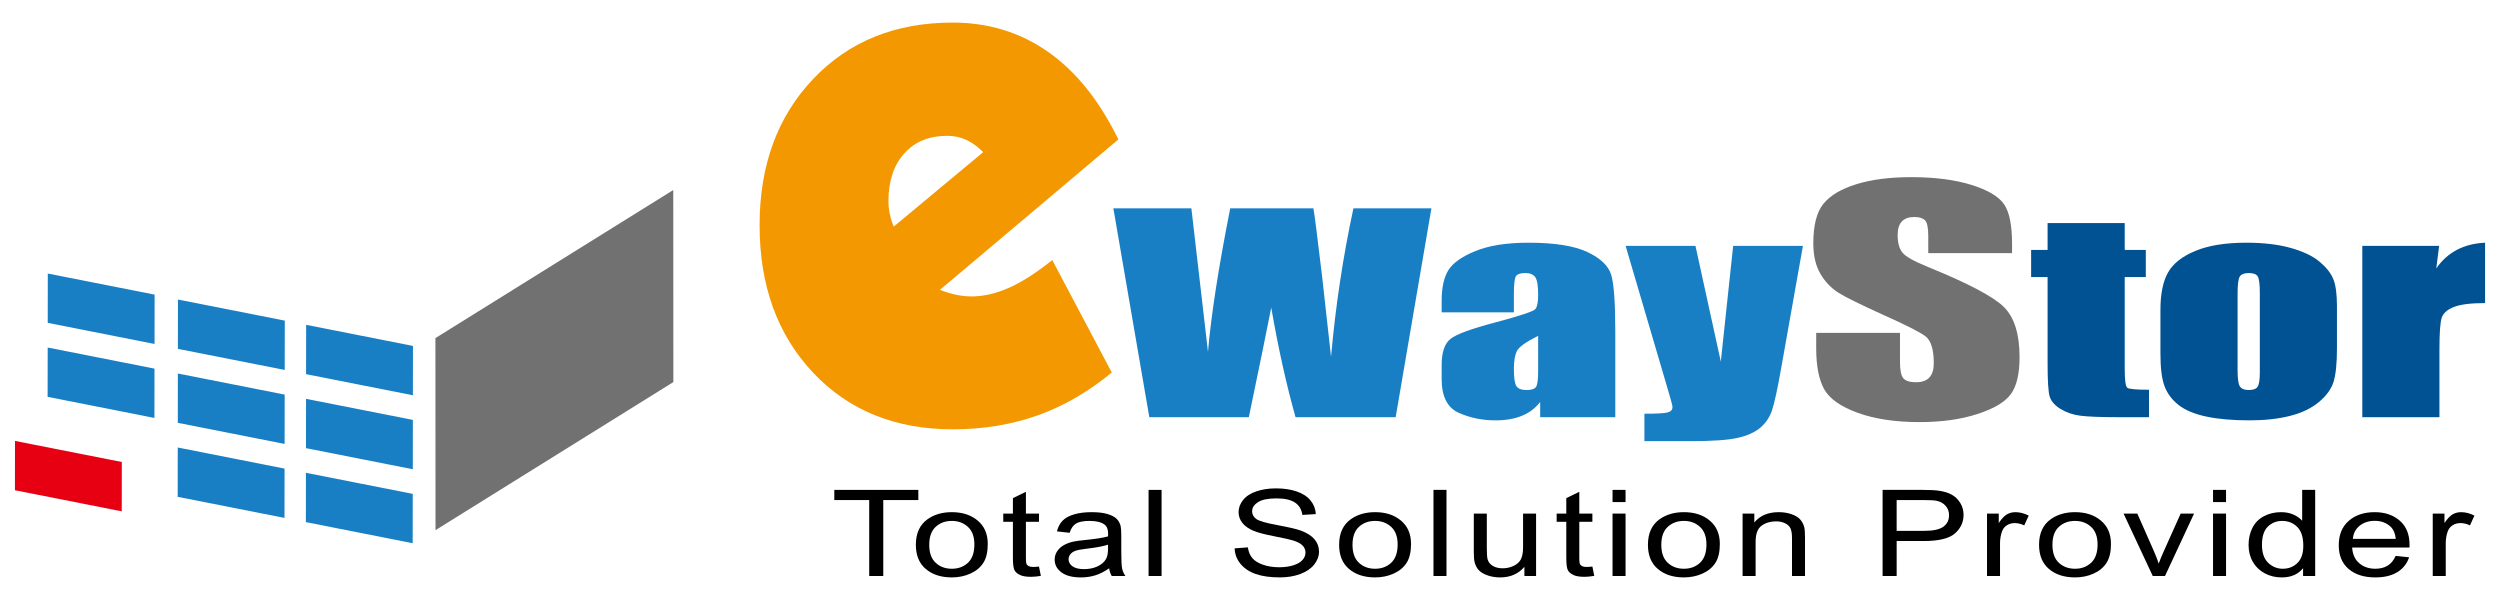
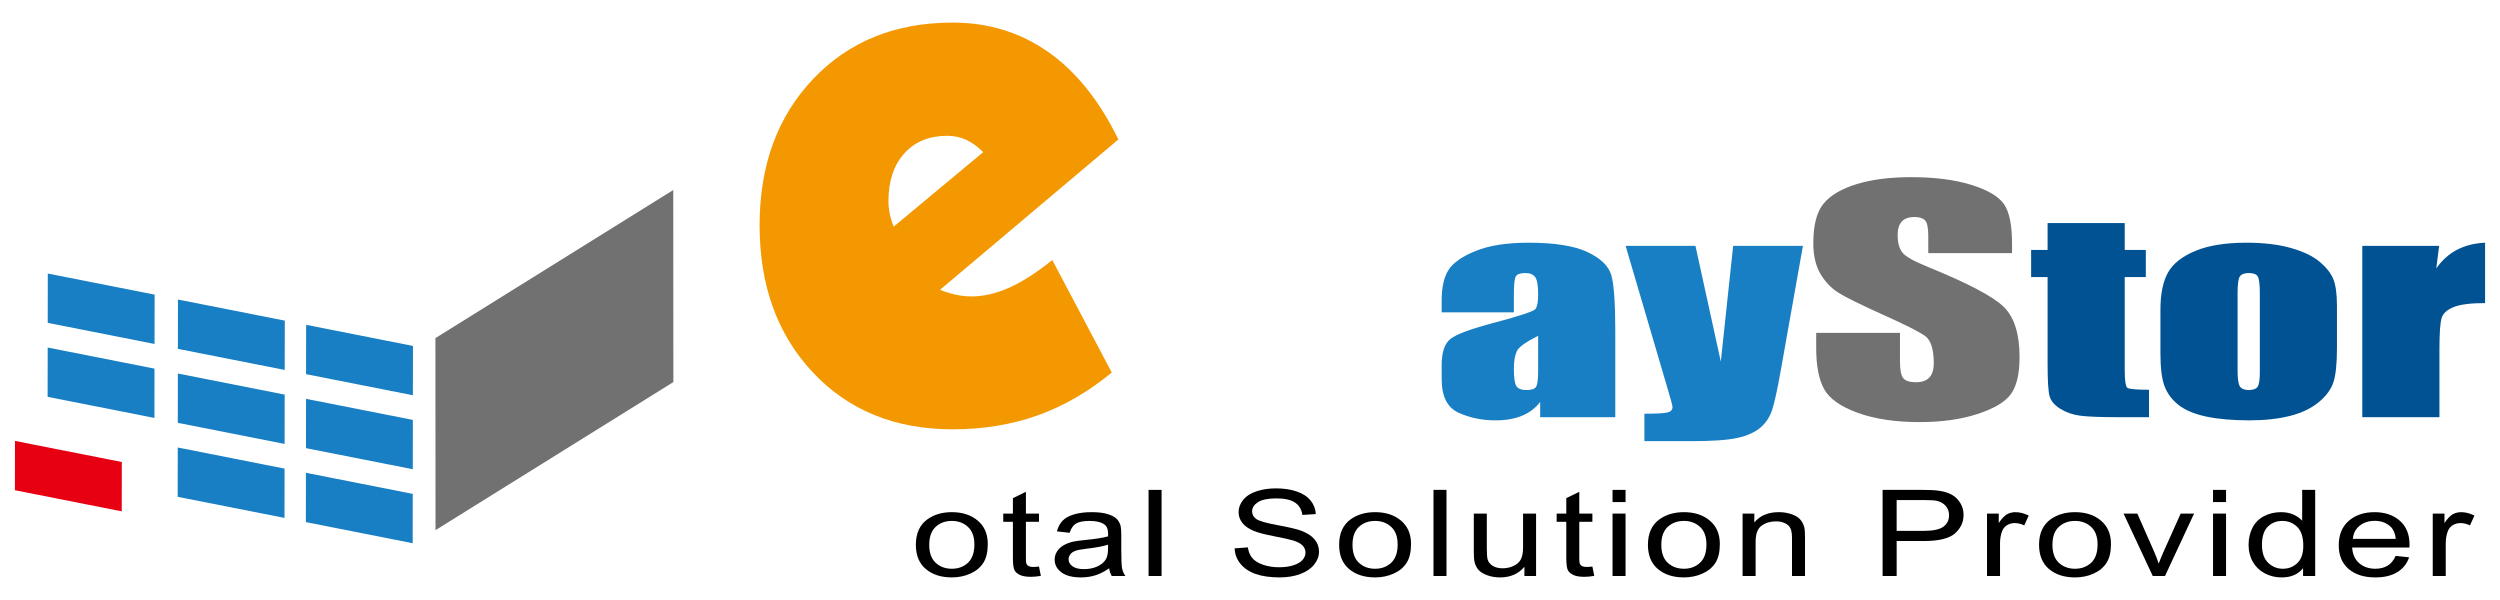
<svg xmlns="http://www.w3.org/2000/svg" version="1.1" id="圖層_1" x="0px" y="0px" width="500px" height="120px" viewBox="0 0 500 120" enable-background="new 0 0 500 120" xml:space="preserve">
  <g>
    <g>
-       <path d="M173.843,115.2v-15.189h-6.981v-2.033h16.803v2.033h-7.011V115.2H173.843z" />
      <path d="M183.171,108.958c0-2.313,0.79-4.024,2.37-5.138c1.32-0.925,2.929-1.388,4.828-1.388c2.11,0,3.835,0.563,5.174,1.688    s2.009,2.679,2.009,4.662c0,1.607-0.296,2.871-0.889,3.791c-0.593,0.922-1.455,1.637-2.587,2.146    c-1.132,0.509-2.368,0.764-3.707,0.764c-2.149,0-3.886-0.561-5.21-1.682C183.833,112.682,183.171,111.067,183.171,108.958z     M185.847,108.96c0,1.601,0.428,2.799,1.286,3.596c0.857,0.796,1.936,1.193,3.236,1.193c1.291,0,2.364-0.399,3.222-1.199    c0.857-0.801,1.286-2.021,1.286-3.66c0-1.546-0.431-2.717-1.293-3.514c-0.862-0.796-1.934-1.193-3.214-1.193    c-1.3,0-2.379,0.396-3.236,1.188C186.275,106.163,185.847,107.359,185.847,108.96z" />
      <path d="M206.656,113.391c0.289,0,0.669-0.027,1.142-0.082l0.374,1.867c-0.734,0.126-1.39,0.188-1.97,0.188    c-0.946,0-1.68-0.121-2.202-0.365c-0.521-0.242-0.889-0.562-1.101-0.957c-0.212-0.396-0.318-1.229-0.318-2.498v-7.183h-1.929    v-1.645h1.929v-3.089l2.601-1.268v4.356h2.616v1.645h-2.616v7.302c0,0.604,0.046,0.99,0.137,1.163    c0.092,0.173,0.241,0.31,0.448,0.411C205.974,113.34,206.271,113.391,206.656,113.391L206.656,113.391z" />
      <path d="M222.355,115.2c-0.271-0.439-0.446-0.953-0.523-1.541c-0.967,0.668-1.896,1.139-2.787,1.412    c-0.891,0.275-1.847,0.412-2.868,0.412c-1.686,0-2.98-0.335-3.886-1.005c-0.906-0.671-1.358-1.526-1.358-2.569    c0-0.611,0.171-1.17,0.513-1.676s0.79-0.911,1.343-1.217s1.177-0.537,1.871-0.693c0.51-0.11,1.28-0.216,2.311-0.318    c2.099-0.203,3.645-0.446,4.637-0.729c0.009-0.29,0.014-0.475,0.014-0.553c0-0.863-0.246-1.471-0.736-1.824    c-0.665-0.479-1.652-0.717-2.961-0.717c-1.223,0-2.125,0.174-2.708,0.523c-0.583,0.349-1.013,0.967-1.292,1.854l-2.542-0.285    c0.231-0.885,0.612-1.6,1.143-2.145c0.53-0.543,1.297-0.963,2.3-1.256c1.002-0.294,2.164-0.441,3.485-0.441    c1.311,0,2.376,0.126,3.196,0.377c0.819,0.25,1.422,0.564,1.808,0.945c0.386,0.379,0.656,0.859,0.81,1.438    c0.087,0.36,0.13,1.011,0.13,1.952v2.822c0,1.967,0.055,3.212,0.166,3.733c0.111,0.521,0.33,1.021,0.657,1.499H222.355    L222.355,115.2z M221.607,108.937c-0.943,0.313-2.357,0.579-4.242,0.799c-1.068,0.125-1.824,0.266-2.266,0.423    c-0.442,0.156-0.784,0.386-1.024,0.687c-0.241,0.303-0.361,0.637-0.361,1.006c0,0.563,0.262,1.033,0.787,1.41    c0.524,0.375,1.292,0.563,2.302,0.563c1,0,1.891-0.179,2.669-0.534c0.779-0.357,1.352-0.845,1.718-1.464    c0.279-0.478,0.418-1.183,0.418-2.114L221.607,108.937z" />
      <path d="M229.715,115.2V97.978h2.601V115.2H229.715z" />
      <path d="M246.925,109.669l2.646-0.195c0.125,0.863,0.417,1.57,0.875,2.124c0.458,0.553,1.168,1,2.133,1.341    c0.964,0.342,2.049,0.512,3.254,0.512c1.07,0,2.015-0.129,2.834-0.388s1.43-0.614,1.83-1.065c0.399-0.45,0.6-0.942,0.6-1.475    c0-0.541-0.193-1.013-0.582-1.416c-0.387-0.404-1.025-0.743-1.913-1.018c-0.569-0.18-1.829-0.46-3.778-0.84    c-1.949-0.381-3.314-0.739-4.096-1.076c-1.013-0.431-1.769-0.965-2.265-1.604c-0.497-0.639-0.745-1.354-0.745-2.145    c0-0.869,0.304-1.682,0.912-2.438s1.496-1.329,2.663-1.721c1.168-0.392,2.465-0.588,3.894-0.588c1.572,0,2.96,0.206,4.161,0.617    c1.201,0.41,2.125,1.016,2.771,1.813s0.993,1.702,1.041,2.712l-2.69,0.164c-0.145-1.089-0.634-1.912-1.47-2.469    c-0.834-0.557-2.066-0.834-3.697-0.834c-1.699,0-2.937,0.252-3.713,0.758c-0.777,0.506-1.166,1.115-1.166,1.828    c0,0.619,0.275,1.129,0.825,1.529c0.54,0.399,1.952,0.809,4.234,1.229s3.849,0.785,4.698,1.099    c1.236,0.462,2.148,1.047,2.738,1.755c0.589,0.709,0.884,1.525,0.884,2.449c0,0.916-0.323,1.779-0.97,2.589    c-0.646,0.811-1.574,1.44-2.783,1.891c-1.211,0.45-2.572,0.675-4.086,0.675c-1.918,0-3.526-0.227-4.823-0.68    s-2.314-1.135-3.052-2.046C247.352,111.847,246.963,110.817,246.925,109.669z" />
      <path d="M267.825,108.958c0-2.313,0.789-4.024,2.37-5.138c1.319-0.925,2.929-1.388,4.827-1.388c2.11,0,3.836,0.563,5.175,1.688    s2.009,2.679,2.009,4.662c0,1.607-0.297,2.871-0.889,3.791c-0.593,0.922-1.455,1.637-2.588,2.146    c-1.132,0.509-2.367,0.764-3.707,0.764c-2.148,0-3.885-0.561-5.211-1.682C268.487,112.682,267.825,111.067,267.825,108.958z     M270.501,108.96c0,1.601,0.428,2.799,1.285,3.596c0.857,0.796,1.937,1.193,3.236,1.193c1.291,0,2.365-0.399,3.222-1.199    c0.857-0.801,1.286-2.021,1.286-3.66c0-1.546-0.432-2.717-1.293-3.514c-0.862-0.796-1.934-1.193-3.215-1.193    c-1.3,0-2.379,0.396-3.236,1.188C270.929,106.163,270.501,107.359,270.501,108.96z" />
      <path d="M286.696,115.2V97.978h2.602V115.2H286.696z" />
      <path d="M304.881,115.2v-1.834c-1.195,1.412-2.819,2.117-4.872,2.117c-0.906,0-1.752-0.141-2.537-0.423s-1.369-0.637-1.75-1.063    c-0.381-0.428-0.648-0.951-0.802-1.57c-0.106-0.415-0.159-1.073-0.159-1.975v-7.735h2.602v6.923c0,1.105,0.053,1.85,0.158,2.233    c0.164,0.557,0.512,0.993,1.043,1.311c0.53,0.317,1.187,0.476,1.968,0.476s1.515-0.162,2.2-0.487    c0.685-0.325,1.169-0.768,1.454-1.328c0.284-0.56,0.427-1.373,0.427-2.438v-6.688h2.601V115.2H304.881z" />
      <path d="M317.334,113.391c0.289,0,0.67-0.027,1.143-0.082l0.373,1.867c-0.734,0.126-1.391,0.188-1.97,0.188    c-0.946,0-1.681-0.121-2.202-0.365c-0.521-0.242-0.889-0.562-1.101-0.957c-0.212-0.396-0.318-1.229-0.318-2.498v-7.183h-1.929    v-1.645h1.929v-3.089l2.601-1.268v4.356h2.617v1.645h-2.617v7.302c0,0.604,0.047,0.99,0.138,1.163    c0.092,0.173,0.241,0.31,0.448,0.411C316.652,113.34,316.948,113.391,317.334,113.391L317.334,113.391z" />
      <path d="M322.509,100.415v-2.438h2.601v2.438H322.509z M322.509,115.2v-12.483h2.601V115.2H322.509z" />
      <path d="M329.586,108.958c0-2.313,0.79-4.024,2.371-5.138c1.319-0.925,2.929-1.388,4.826-1.388c2.111,0,3.836,0.563,5.175,1.688    s2.009,2.679,2.009,4.662c0,1.607-0.296,2.871-0.889,3.791c-0.592,0.922-1.455,1.637-2.587,2.146    c-1.132,0.509-2.368,0.764-3.708,0.764c-2.148,0-3.885-0.561-5.21-1.682C330.248,112.682,329.586,111.067,329.586,108.958z     M332.262,108.96c0,1.601,0.429,2.799,1.285,3.596c0.857,0.796,1.937,1.193,3.236,1.193c1.291,0,2.365-0.399,3.223-1.199    c0.857-0.801,1.285-2.021,1.285-3.66c0-1.546-0.431-2.717-1.293-3.514c-0.861-0.796-1.934-1.193-3.215-1.193    c-1.3,0-2.379,0.396-3.236,1.188C332.69,106.163,332.262,107.359,332.262,108.96z" />
      <path d="M348.518,115.2v-12.483h2.348v1.774c1.127-1.372,2.756-2.059,4.887-2.059c0.925,0,1.775,0.136,2.552,0.406    s1.356,0.625,1.742,1.063s0.655,0.96,0.81,1.563c0.096,0.393,0.145,1.078,0.145,2.057v7.678h-2.602v-7.592    c0-0.861-0.102-1.506-0.303-1.933c-0.203-0.427-0.563-0.768-1.079-1.022c-0.517-0.254-1.122-0.382-1.816-0.382    c-1.11,0-2.067,0.286-2.873,0.858c-0.806,0.571-1.208,1.656-1.208,3.254v6.816H348.518z" />
      <path d="M376.52,115.2V97.978h8.001c1.408,0,2.483,0.055,3.227,0.165c1.042,0.142,1.914,0.409,2.618,0.806    c0.704,0.395,1.271,0.949,1.7,1.662c0.43,0.713,0.645,1.497,0.645,2.352c0,1.465-0.574,2.705-1.722,3.719    c-1.147,1.016-3.221,1.522-6.22,1.522h-5.438v6.997H376.52z M379.33,106.171h5.479c1.812,0,3.098-0.275,3.858-0.823    c0.762-0.549,1.143-1.32,1.143-2.315c0-0.721-0.225-1.338-0.673-1.852c-0.447-0.514-1.038-0.852-1.771-1.017    c-0.472-0.103-1.344-0.153-2.616-0.153h-5.42V106.171z" />
      <path d="M397.404,115.2v-12.483h2.348v1.888c0.597-0.885,1.147-1.467,1.653-1.749s1.062-0.423,1.669-0.423    c0.876,0,1.767,0.228,2.672,0.683l-0.898,1.96c-0.636-0.307-1.271-0.46-1.907-0.46c-0.568,0-1.08,0.14-1.532,0.418    c-0.453,0.278-0.775,0.665-0.969,1.158c-0.289,0.753-0.434,1.576-0.434,2.47v6.539H397.404z" />
      <path d="M407.811,108.958c0-2.313,0.79-4.024,2.371-5.138c1.319-0.925,2.929-1.388,4.827-1.388c2.11,0,3.835,0.563,5.174,1.688    c1.34,1.125,2.01,2.679,2.01,4.662c0,1.606-0.297,2.871-0.89,3.791c-0.592,0.922-1.454,1.637-2.587,2.146    c-1.132,0.509-2.367,0.764-3.707,0.764c-2.149,0-3.886-0.561-5.211-1.682C408.474,112.682,407.811,111.067,407.811,108.958z     M410.487,108.96c0,1.601,0.428,2.799,1.285,3.596c0.857,0.796,1.936,1.193,3.236,1.193c1.291,0,2.364-0.399,3.222-1.199    c0.857-0.801,1.286-2.021,1.286-3.66c0-1.546-0.432-2.717-1.294-3.514c-0.861-0.796-1.933-1.193-3.214-1.193    c-1.301,0-2.379,0.396-3.236,1.188C410.915,106.163,410.487,107.359,410.487,108.96z" />
      <path d="M430.549,115.2l-5.836-12.483h2.749l3.301,7.476c0.357,0.807,0.685,1.646,0.984,2.516c0.231-0.658,0.555-1.449,0.97-2.375    l3.417-7.616h2.677L433,115.2H430.549z" />
      <path d="M442.608,100.415v-2.438h2.602v2.438H442.608z M442.608,115.2v-12.483h2.602V115.2H442.608z" />
      <path d="M460.614,115.2v-1.568c-0.974,1.234-2.404,1.852-4.293,1.852c-1.224,0-2.349-0.274-3.375-0.822    c-1.026-0.549-1.821-1.315-2.385-2.299c-0.563-0.984-0.846-2.115-0.846-3.393c0-1.246,0.256-2.377,0.766-3.392    c0.511-1.015,1.276-1.793,2.297-2.334s2.162-0.812,3.424-0.812c0.925,0,1.748,0.158,2.471,0.476    c0.722,0.317,1.31,0.729,1.762,1.238v-6.169h2.602V115.2H460.614z M452.393,108.972c0,1.601,0.414,2.797,1.242,3.59    c0.829,0.792,1.807,1.188,2.935,1.188c1.137,0,2.103-0.378,2.897-1.135c0.795-0.758,1.192-1.912,1.192-3.467    c0-1.709-0.405-2.965-1.214-3.766c-0.81-0.8-1.807-1.199-2.992-1.199c-1.156,0-2.122,0.384-2.897,1.152    C452.78,106.104,452.393,107.316,452.393,108.972z" />
      <path d="M479.128,111.179l2.693,0.283c-0.425,1.274-1.211,2.264-2.357,2.967c-1.147,0.703-2.612,1.055-4.396,1.055    c-2.246,0-4.027-0.563-5.343-1.688c-1.316-1.124-1.974-2.701-1.974-4.732c0-2.1,0.665-3.73,1.995-4.891    c1.331-1.16,3.056-1.74,5.177-1.74c2.054,0,3.731,0.568,5.032,1.707c1.302,1.137,1.952,2.736,1.952,4.799    c0,0.127-0.005,0.314-0.014,0.565h-11.467c0.097,1.372,0.574,2.423,1.434,3.151c0.858,0.73,1.93,1.094,3.214,1.094    c0.955,0,1.771-0.204,2.447-0.613C478.196,112.728,478.732,112.075,479.128,111.179z M470.576,107.77h8.581    c-0.116-1.055-0.444-1.847-0.984-2.374c-0.83-0.818-1.905-1.229-3.227-1.229c-1.196,0-2.202,0.327-3.018,0.98    C471.114,105.802,470.663,106.675,470.576,107.77z" />
      <path d="M486.548,115.2v-12.483h2.347v1.888c0.597-0.885,1.148-1.467,1.654-1.749c0.505-0.282,1.062-0.423,1.668-0.423    c0.877,0,1.768,0.228,2.673,0.683l-0.898,1.96c-0.636-0.307-1.272-0.46-1.908-0.46c-0.568,0-1.079,0.14-1.532,0.418    c-0.452,0.278-0.775,0.665-0.968,1.158c-0.29,0.753-0.435,1.576-0.435,2.47v6.539H486.548z" />
    </g>
    <g>
      <path fill="#F39800" d="M222.354,74.505c-4.72,3.884-9.679,6.748-14.881,8.593c-5.203,1.843-10.847,2.766-16.932,2.766    c-11.508,0-20.821-3.782-27.941-11.351c-7.121-7.566-10.681-17.391-10.681-29.469c0-11.981,3.571-21.73,10.713-29.249    c7.143-7.518,16.444-11.279,27.909-11.279c7.143,0,13.501,1.956,19.08,5.862c5.577,3.907,10.262,9.744,14.054,17.511    l-35.688,30.086c1.145,0.437,2.235,0.766,3.271,0.984c1.035,0.219,2.058,0.327,3.073,0.327c2.378,0,4.876-0.582,7.498-1.746    s5.496-3.01,8.625-5.534L222.354,74.505z M178.743,45.323l17.894-14.89c-1.101-1.114-2.235-1.937-3.401-2.47    c-1.167-0.533-2.432-0.8-3.795-0.8c-3.611,0-6.473,1.175-8.585,3.524c-2.112,2.349-3.168,5.532-3.168,9.551    c0,0.823,0.086,1.659,0.264,2.506C178.127,43.594,178.391,44.453,178.743,45.323z" />
-       <path fill="#187FC4" d="M286.283,41.666l-7.151,41.771h-20.02c-1.82-6.426-3.443-13.732-4.865-21.917    c-0.678,3.506-2.17,10.812-4.48,21.917h-19.905l-7.189-41.771h15.6l1.687,14.558l1.635,14.144    c0.627-7.315,2.111-16.883,4.45-28.702h16.64c0.222,1.21,0.806,5.799,1.751,13.766l1.771,15.917    c0.904-10.127,2.396-20.022,4.478-29.683H286.283z" />
      <path fill="#187FC4" d="M302.774,62.465h-14.443v-2.304c0-2.657,0.451-4.705,1.354-6.146c0.902-1.441,2.712-2.713,5.431-3.818    c2.72-1.104,6.251-1.656,10.596-1.656c5.209,0,9.136,0.625,11.779,1.873c2.642,1.249,4.229,2.781,4.764,4.598    c0.533,1.816,0.801,5.557,0.801,11.223v17.202h-15.021V80.39c-0.939,1.229-2.15,2.148-3.633,2.762    c-1.483,0.614-3.252,0.921-5.306,0.921c-2.688,0-5.154-0.513-7.398-1.535c-2.244-1.024-3.365-3.267-3.365-6.726v-2.814    c0-2.563,0.596-4.311,1.789-5.24c1.191-0.928,4.148-2.013,8.868-3.252c5.049-1.342,7.75-2.246,8.106-2.711    c0.355-0.464,0.533-1.415,0.533-2.852c0-1.799-0.196-2.972-0.587-3.517c-0.393-0.545-1.043-0.817-1.953-0.817    c-1.036,0-1.681,0.229-1.934,0.687c-0.253,0.459-0.38,1.647-0.38,3.566V62.465z M307.628,67.163    c-2.452,1.222-3.874,2.246-4.266,3.072s-0.588,2.014-0.588,3.563c0,1.772,0.172,2.918,0.513,3.434    c0.341,0.517,1.018,0.774,2.028,0.774c0.96,0,1.586-0.202,1.877-0.606c0.29-0.404,0.436-1.467,0.436-3.188V67.163z" />
      <path fill="#187FC4" d="M360.585,49.176l-4.409,24.792c-0.696,3.918-1.279,6.59-1.749,8.019s-1.251,2.606-2.344,3.536    c-1.093,0.929-2.609,1.613-4.552,2.052c-1.943,0.438-5.049,0.658-9.316,0.658h-9.334v-5.489c2.379,0,3.91-0.08,4.594-0.244    s1.025-0.529,1.025-1.097c0-0.275-0.318-1.471-0.953-3.587l-8.422-28.639h13.968l5.069,23.141l2.471-23.141H360.585z" />
      <path fill="#727171" d="M402.408,50.621h-16.755v-3.466c0-1.618-0.216-2.648-0.647-3.091c-0.432-0.442-1.15-0.664-2.155-0.664    c-1.093,0-1.921,0.298-2.481,0.894s-0.84,1.498-0.84,2.708c0,1.556,0.32,2.728,0.959,3.515c0.611,0.787,2.315,1.748,5.115,2.88    c8.026,3.265,13.085,5.931,15.174,8.002c2.089,2.07,3.133,5.41,3.133,10.016c0,3.349-0.578,5.816-1.735,7.402    c-1.157,1.588-3.394,2.918-6.708,3.992s-7.172,1.611-11.572,1.611c-4.829,0-8.951-0.621-12.365-1.86    c-3.414-1.24-5.65-2.82-6.707-4.739c-1.058-1.92-1.586-4.643-1.586-8.171v-3.082h16.756v5.725c0,1.763,0.234,2.896,0.705,3.399    s1.305,0.756,2.502,0.756c1.199,0,2.09-0.318,2.675-0.955c0.585-0.638,0.877-1.582,0.877-2.838c0-2.76-0.56-4.564-1.678-5.413    c-1.147-0.849-3.962-2.274-8.445-4.278c-4.483-2.022-7.454-3.488-8.911-4.398c-1.457-0.91-2.664-2.167-3.621-3.774    c-0.958-1.606-1.437-3.658-1.437-6.155c0-3.6,0.679-6.232,2.036-7.896s3.552-2.965,6.582-3.904    c3.029-0.939,6.689-1.408,10.978-1.408c4.688,0,8.683,0.513,11.984,1.537c3.303,1.025,5.489,2.315,6.562,3.871    c1.071,1.557,1.607,4.201,1.607,7.931V50.621z" />
      <path fill="#005293" d="M424.944,44.612v5.373h4.218v5.431h-4.218v18.367c0,2.259,0.173,3.519,0.52,3.776    c0.347,0.26,1.791,0.389,4.334,0.389v5.488h-6.226c-3.514,0-6.021-0.098-7.523-0.297c-1.502-0.197-2.826-0.653-3.972-1.368    c-1.146-0.714-1.859-1.532-2.139-2.454c-0.28-0.92-0.42-3.086-0.42-6.494V55.416h-3.293v-5.431h3.293v-5.373H424.944z" />
      <path fill="#005293" d="M467.391,61.202v8.399c0,3.084-0.229,5.345-0.687,6.783s-1.436,2.782-2.936,4.032    c-1.499,1.249-3.425,2.17-5.775,2.765c-2.351,0.593-5.051,0.891-8.101,0.891c-3.406,0-6.29-0.255-8.653-0.762    c-2.363-0.509-4.199-1.274-5.509-2.3c-1.309-1.025-2.243-2.266-2.802-3.722c-0.56-1.455-0.839-3.639-0.839-6.551v-8.786    c0-3.186,0.509-5.676,1.524-7.468c1.017-1.791,2.847-3.23,5.49-4.315c2.643-1.085,6.022-1.628,10.141-1.628    c3.455,0,6.423,0.349,8.9,1.047c2.479,0.698,4.391,1.607,5.738,2.727c1.347,1.119,2.268,2.274,2.763,3.462    C467.143,56.965,467.391,58.774,467.391,61.202z M451.965,58.614c0-1.757-0.14-2.865-0.415-3.322    c-0.276-0.457-0.867-0.685-1.771-0.685c-0.905,0-1.509,0.228-1.811,0.685c-0.301,0.457-0.452,1.564-0.452,3.322v15.487    c0,1.62,0.151,2.677,0.452,3.168c0.302,0.491,0.893,0.736,1.772,0.736c0.904,0,1.501-0.224,1.79-0.671    c0.289-0.448,0.435-1.414,0.435-2.896V58.614z" />
      <path fill="#005293" d="M487.828,49.176l-0.577,4.513c2.246-3.241,5.501-4.957,9.764-5.148v12.075    c-2.826,0-4.901,0.258-6.226,0.774c-1.325,0.518-2.14,1.235-2.445,2.156c-0.305,0.921-0.457,3.043-0.457,6.363v13.527H472.46    v-34.26H487.828z" />
    </g>
    <g>
      <polygon fill="#187FC4" points="30.909,68.792 9.545,64.572 9.559,54.712 30.924,58.926   " />
      <polygon fill="#187FC4" points="56.943,73.989 35.579,69.772 35.591,59.908 56.96,64.126   " />
      <polygon fill="#187FC4" points="82.577,79.052 61.213,74.833 61.229,64.967 82.594,69.187   " />
      <polygon fill="#187FC4" points="30.887,83.589 9.523,79.37 9.539,69.507 30.9,73.726   " />
      <polygon fill="#187FC4" points="56.921,88.784 35.56,84.567 35.572,74.704 56.937,78.923   " />
      <polygon fill="#187FC4" points="82.559,93.847 61.194,89.63 61.208,79.769 82.572,83.983   " />
      <polygon fill="#E60012" points="24.349,102.268 2.985,98.049 2.997,88.185 24.361,92.401   " />
      <polygon fill="#187FC4" points="56.9,103.583 35.537,99.366 35.55,89.501 56.914,93.722   " />
      <polygon fill="#187FC4" points="82.536,108.645 61.175,104.425 61.185,94.562 82.55,98.776   " />
      <polygon fill="#727171" points="134.652,38.003 87.082,67.62 87.103,106.028 134.673,76.414   " />
    </g>
  </g>
</svg>